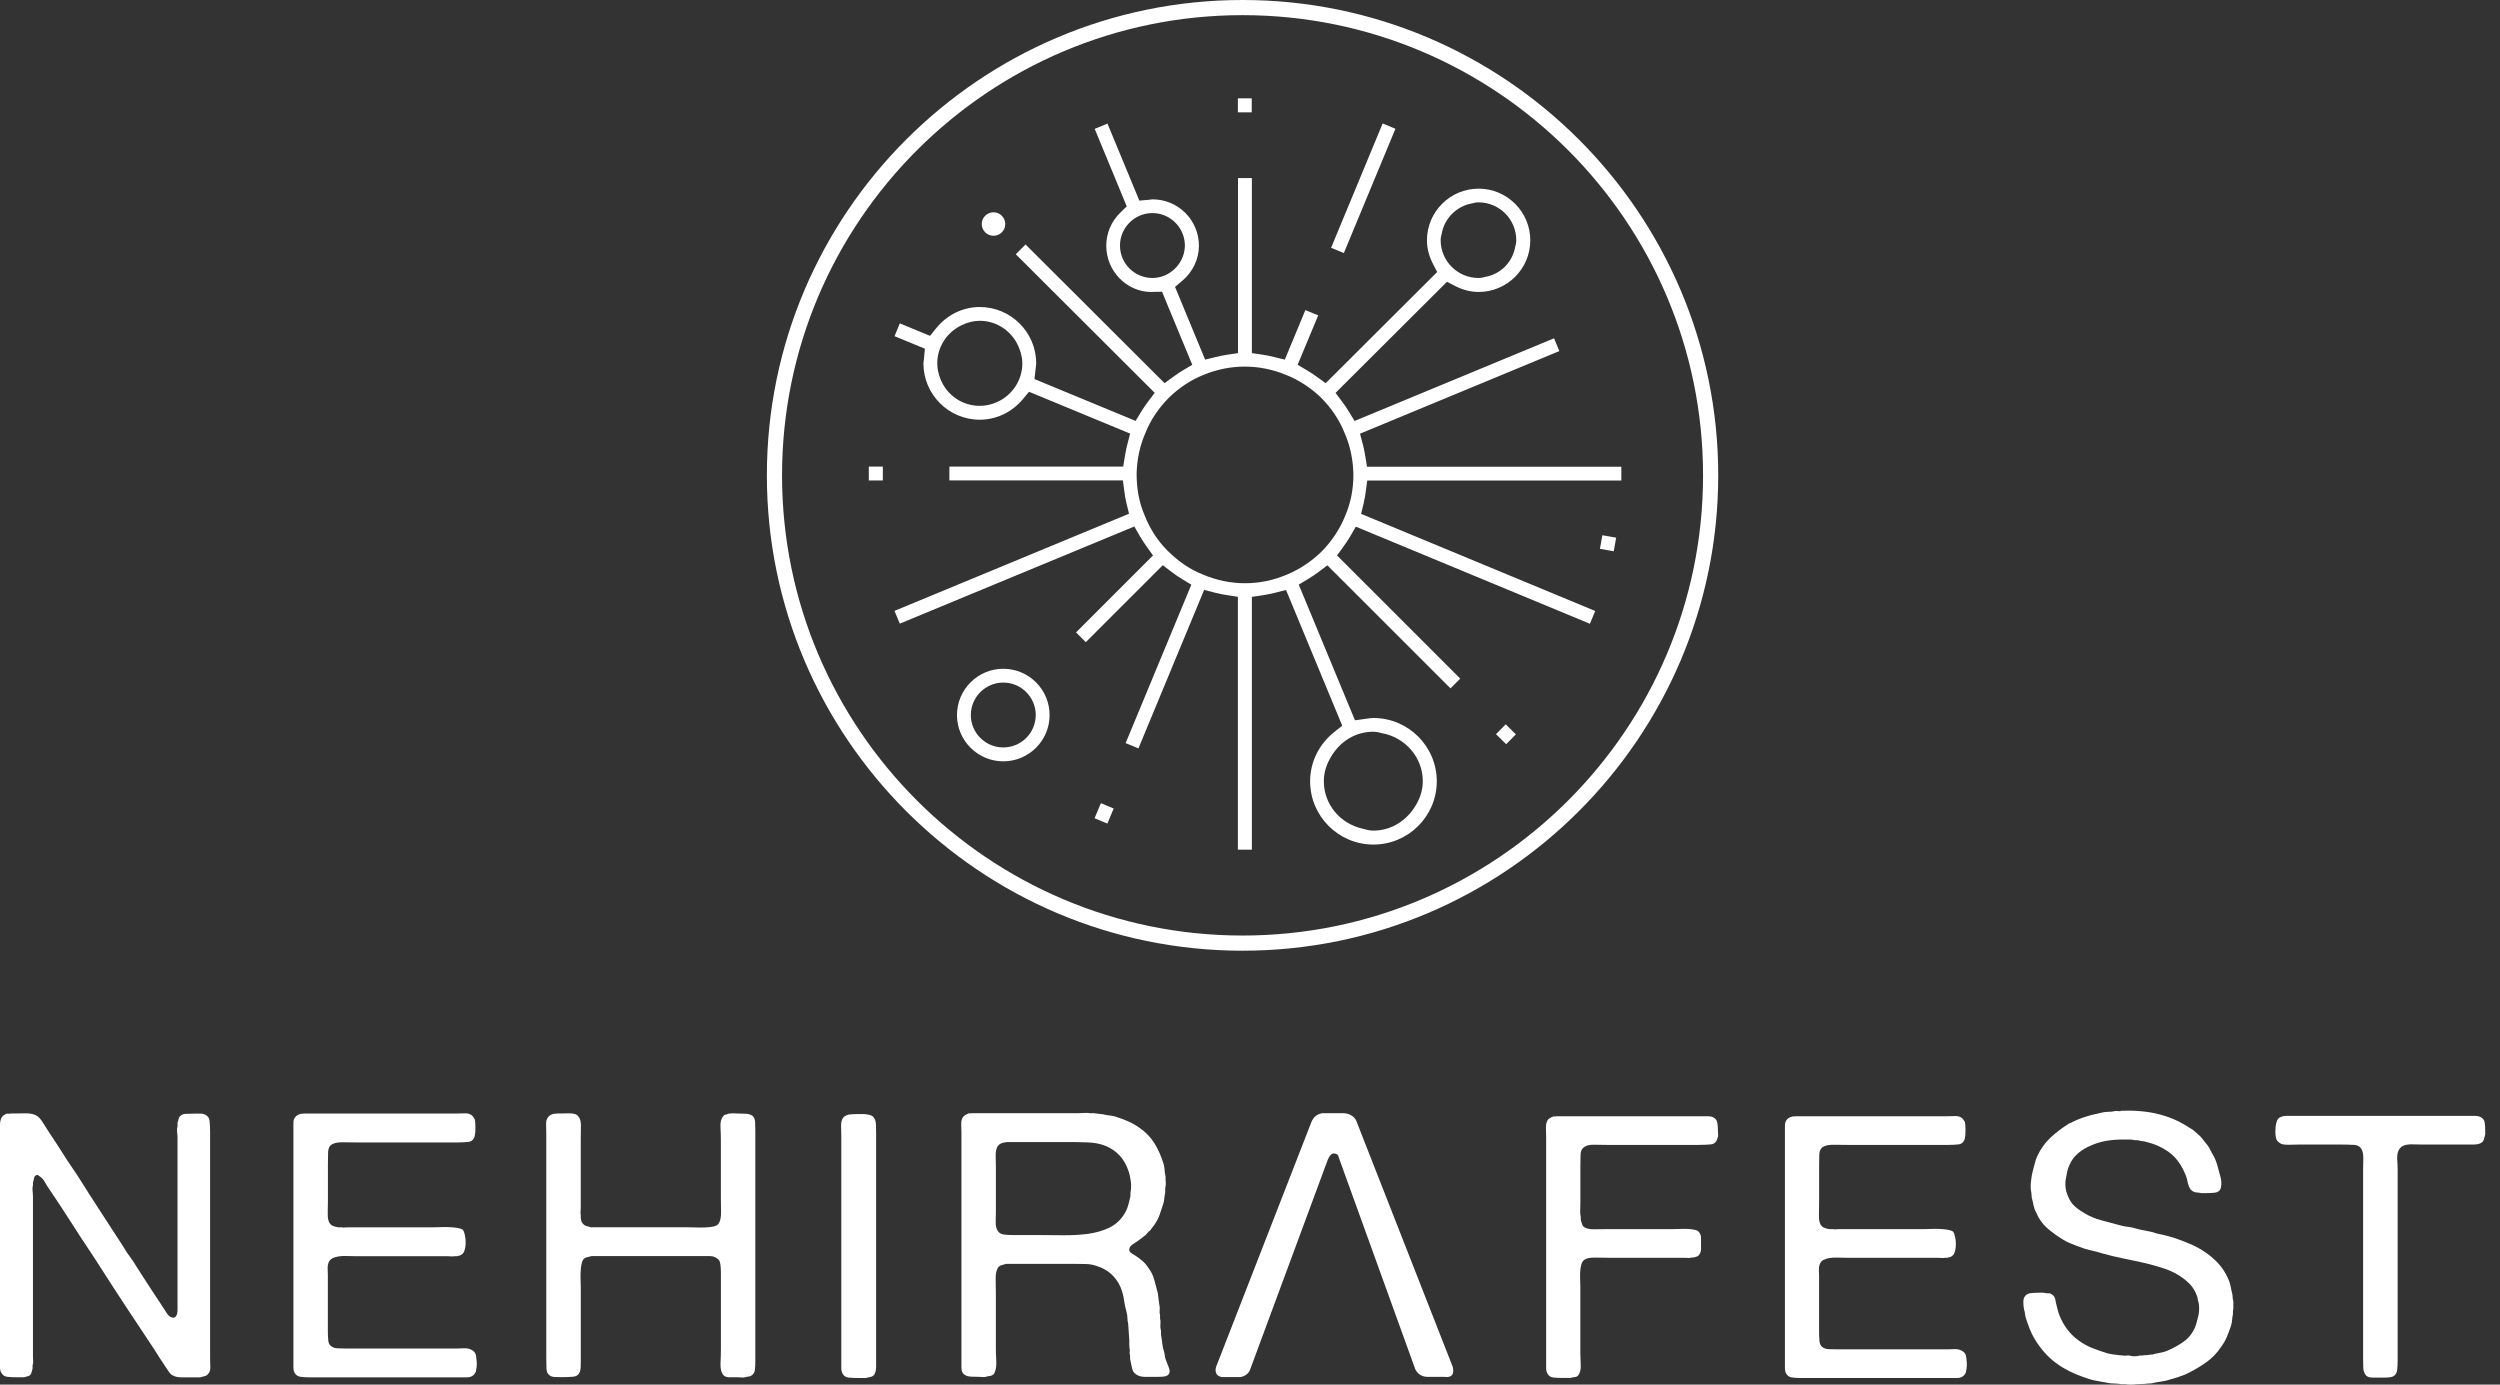
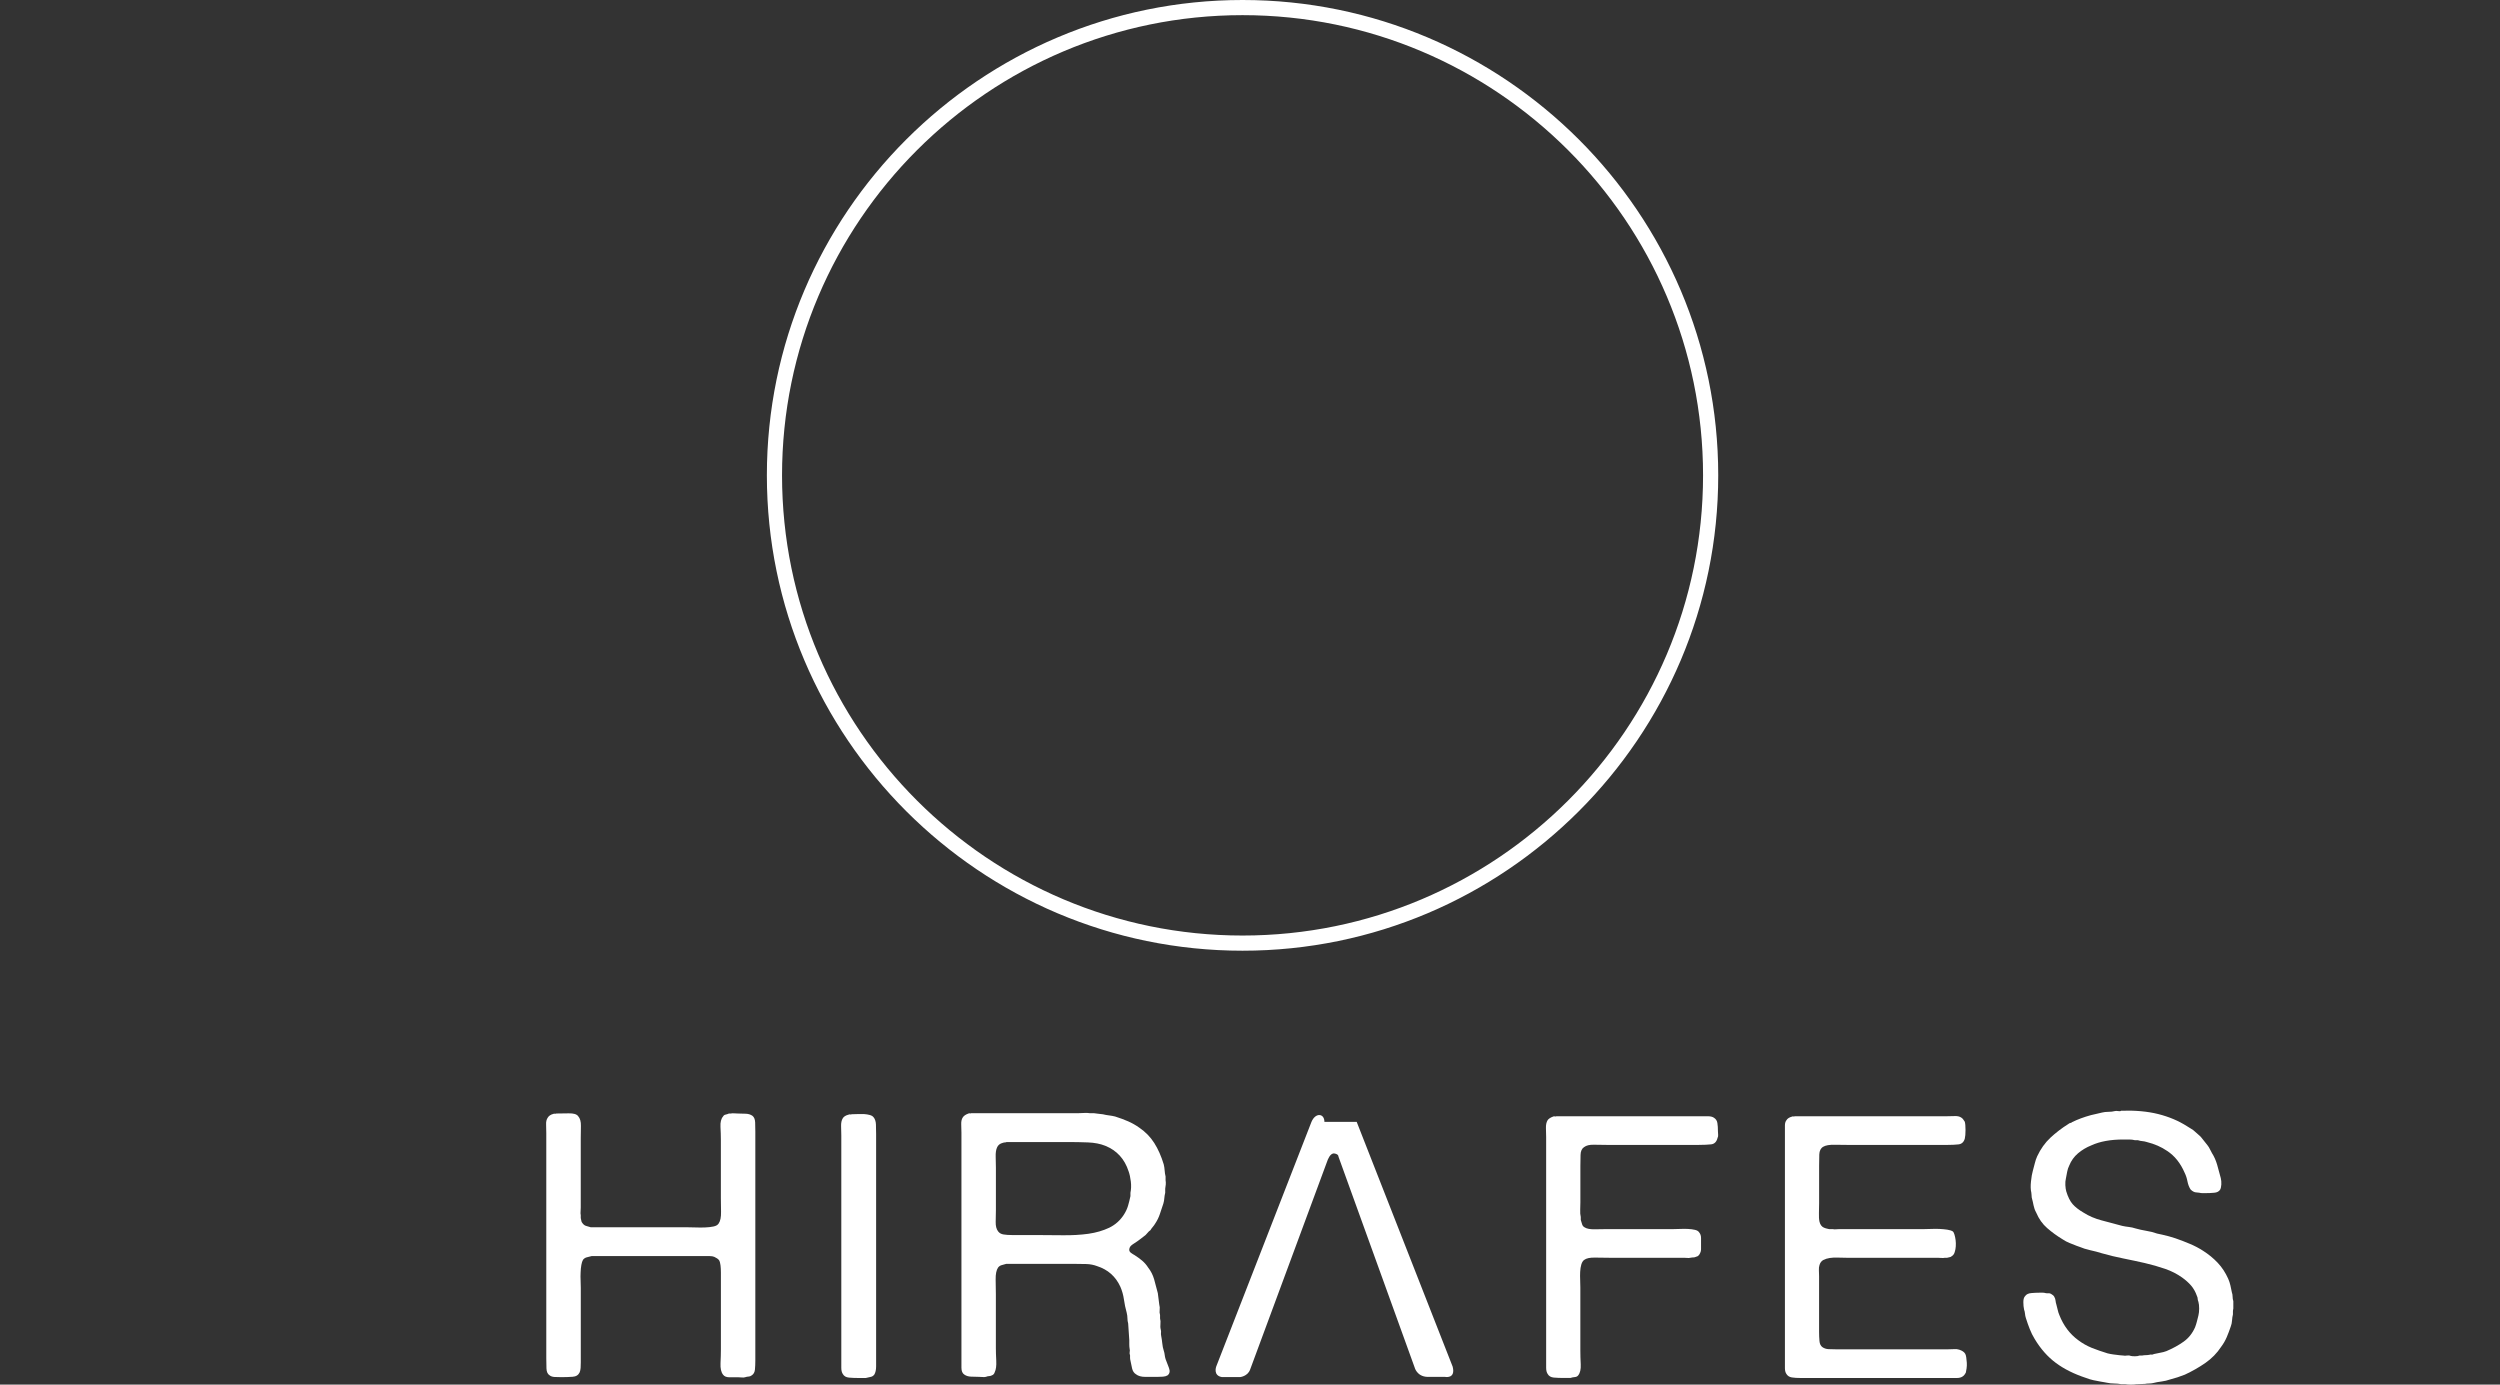
<svg xmlns="http://www.w3.org/2000/svg" width="130" height="72" viewBox="0 0 130 72" fill="none">
  <rect x="0" y="0" width="130" height="72" fill="#333333" stroke="none" />
-   <path d="M0.535 57.903C0.765 57.903 1.023 57.9 1.306 57.894C1.589 57.889 1.799 57.936 1.943 58.039C2.044 58.115 2.142 58.23 2.231 58.376C2.32 58.525 2.405 58.656 2.481 58.772C2.648 59.029 2.819 59.288 2.993 59.551C3.167 59.814 3.337 60.08 3.504 60.35C3.595 60.492 3.688 60.629 3.784 60.765C3.88 60.9 3.972 61.037 4.063 61.181C4.449 61.797 4.841 62.409 5.238 63.02C5.637 63.631 6.035 64.244 6.434 64.86C6.535 65.04 6.648 65.21 6.771 65.371C6.893 65.532 7.005 65.703 7.108 65.882C7.328 66.228 7.549 66.573 7.774 66.914C7.999 67.254 8.22 67.59 8.44 67.925C8.503 68.028 8.585 68.153 8.681 68.3C8.777 68.447 8.897 68.522 9.038 68.522C9.102 68.496 9.135 68.476 9.135 68.463C9.2 68.387 9.231 68.279 9.231 68.137V67.733V66.21V60.316V59.159C9.231 59.069 9.223 58.973 9.211 58.871C9.198 58.768 9.203 58.672 9.231 58.581V58.369C9.256 58.318 9.272 58.266 9.28 58.215C9.285 58.164 9.301 58.119 9.327 58.081C9.403 57.978 9.519 57.923 9.673 57.918C9.827 57.91 9.994 57.907 10.174 57.907H10.415C10.498 57.907 10.573 57.92 10.636 57.945C10.79 58.01 10.878 58.121 10.896 58.282C10.916 58.443 10.925 58.632 10.925 58.849V60.968V69.038V70.657C10.925 70.798 10.928 70.939 10.936 71.081C10.941 71.222 10.914 71.331 10.849 71.409C10.796 71.487 10.736 71.534 10.665 71.554C10.595 71.574 10.508 71.596 10.404 71.621H9.904H9.432C9.271 71.621 9.14 71.596 9.037 71.545C8.933 71.507 8.853 71.442 8.795 71.351C8.737 71.262 8.676 71.171 8.612 71.081C8.509 70.927 8.404 70.767 8.295 70.6C8.186 70.434 8.079 70.267 7.977 70.1C7.515 69.408 7.059 68.721 6.61 68.039C6.16 67.358 5.71 66.665 5.26 65.959C5.015 65.572 4.769 65.195 4.518 64.822C4.268 64.45 4.019 64.07 3.776 63.685C3.352 63.018 2.909 62.344 2.447 61.663C2.394 61.572 2.343 61.487 2.293 61.402C2.242 61.318 2.171 61.244 2.08 61.181C2.055 61.168 2.028 61.15 2.002 61.123C1.977 61.097 1.944 61.092 1.906 61.102C1.83 61.128 1.785 61.179 1.772 61.257C1.759 61.333 1.739 61.411 1.714 61.487V61.621C1.689 61.712 1.681 61.811 1.694 61.92C1.707 62.031 1.714 62.136 1.714 62.237V63.508V69.633V70.539C1.714 70.604 1.716 70.68 1.723 70.769C1.729 70.86 1.72 70.936 1.694 71.001V71.155C1.669 71.284 1.643 71.374 1.618 71.425C1.593 71.49 1.547 71.532 1.484 71.55C1.418 71.57 1.349 71.592 1.272 71.617H0.887C0.707 71.617 0.546 71.612 0.404 71.597C0.263 71.585 0.16 71.527 0.096 71.423C0.031 71.347 0 71.24 0 71.106V70.691V69.13V61.079V58.998V58.507C0 58.333 0.033 58.195 0.096 58.094C0.134 58.03 0.212 57.972 0.326 57.92C0.352 57.907 0.388 57.903 0.432 57.91C0.473 57.92 0.508 57.916 0.535 57.903Z" fill="white" />
-   <path d="M15.78 57.903H22.083H23.741C23.883 57.903 24.024 57.9 24.166 57.894C24.307 57.889 24.423 57.916 24.512 57.981C24.55 58.007 24.583 58.039 24.608 58.077C24.634 58.115 24.659 58.154 24.684 58.193C24.71 58.284 24.722 58.427 24.722 58.627C24.722 58.826 24.71 58.977 24.684 59.08C24.634 59.259 24.523 59.359 24.356 59.379C24.189 59.399 23.99 59.408 23.759 59.408H21.831H18.593C18.389 59.408 18.147 59.404 17.872 59.399C17.596 59.392 17.393 59.428 17.264 59.506C17.135 59.582 17.068 59.718 17.061 59.91C17.053 60.102 17.052 60.301 17.052 60.508V62.473C17.052 62.614 17.048 62.781 17.043 62.973C17.035 63.165 17.044 63.319 17.072 63.435C17.11 63.59 17.188 63.693 17.302 63.744C17.353 63.769 17.444 63.794 17.572 63.82H17.765C17.815 63.832 17.87 63.836 17.928 63.829C17.986 63.823 18.047 63.82 18.111 63.82H18.768H22.546C22.662 63.82 22.789 63.816 22.93 63.811C23.072 63.805 23.217 63.803 23.364 63.811C23.511 63.818 23.647 63.831 23.768 63.849C23.89 63.869 23.984 63.896 24.048 63.936C24.086 63.961 24.118 64.019 24.144 64.11C24.169 64.2 24.189 64.296 24.202 64.398C24.215 64.501 24.218 64.606 24.211 64.715C24.204 64.826 24.189 64.918 24.162 64.994C24.137 65.11 24.078 65.194 23.988 65.244C23.962 65.27 23.926 65.286 23.883 65.293C23.837 65.301 23.796 65.31 23.758 65.322H23.641C23.576 65.335 23.513 65.339 23.449 65.331C23.384 65.324 23.32 65.322 23.257 65.322H22.544H18.477C18.323 65.322 18.171 65.319 18.024 65.313C17.877 65.306 17.737 65.313 17.609 65.333C17.48 65.353 17.367 65.388 17.271 65.44C17.175 65.491 17.106 65.582 17.068 65.71C17.043 65.786 17.032 65.877 17.039 65.98C17.044 66.082 17.048 66.185 17.048 66.288V67.367V69.196C17.048 69.375 17.053 69.54 17.068 69.687C17.081 69.834 17.131 69.941 17.222 70.004C17.311 70.07 17.415 70.104 17.531 70.111C17.647 70.118 17.775 70.122 17.917 70.122H19.15H22.716H23.816C23.919 70.122 24.02 70.118 24.124 70.111C24.227 70.104 24.316 70.115 24.394 70.14C24.548 70.191 24.652 70.262 24.703 70.352C24.728 70.39 24.748 70.456 24.761 70.544C24.773 70.635 24.782 70.728 24.79 70.824C24.797 70.92 24.793 71.016 24.78 71.112C24.768 71.208 24.755 71.282 24.742 71.333C24.69 71.436 24.634 71.507 24.568 71.545C24.492 71.596 24.392 71.621 24.269 71.621H23.912H22.562H17.434H16.085C15.905 71.621 15.751 71.612 15.622 71.592C15.494 71.572 15.398 71.512 15.334 71.409C15.281 71.333 15.258 71.233 15.258 71.11V70.753V69.404V64.242V59.928V58.734V58.387C15.258 58.271 15.283 58.183 15.334 58.117C15.385 58.029 15.481 57.963 15.622 57.925C15.648 57.913 15.673 57.909 15.699 57.916C15.729 57.92 15.755 57.916 15.78 57.903Z" fill="white" />
  <path d="M28.925 57.903C29.105 57.903 29.321 57.9 29.571 57.894C29.821 57.889 29.986 57.936 30.063 58.039C30.166 58.155 30.213 58.326 30.208 58.55C30.201 58.775 30.199 58.991 30.199 59.196V62.047V62.797C30.199 62.863 30.195 62.93 30.19 63C30.182 63.071 30.186 63.133 30.199 63.184V63.337C30.211 63.376 30.221 63.421 30.228 63.472C30.235 63.524 30.25 63.562 30.277 63.588C30.328 63.664 30.389 63.716 30.46 63.742C30.531 63.767 30.618 63.792 30.719 63.818H31.258H32.337H35.729C35.858 63.818 36.005 63.822 36.173 63.827C36.34 63.834 36.504 63.834 36.665 63.827C36.827 63.822 36.97 63.805 37.099 63.778C37.227 63.753 37.318 63.702 37.369 63.624C37.459 63.495 37.499 63.294 37.494 63.017C37.487 62.741 37.485 62.5 37.485 62.295V59.27C37.485 59.065 37.478 58.84 37.465 58.596C37.452 58.353 37.498 58.172 37.599 58.057C37.625 58.007 37.666 57.974 37.724 57.961C37.782 57.949 37.844 57.931 37.907 57.903H38.004C38.054 57.891 38.112 57.887 38.178 57.894C38.241 57.902 38.307 57.903 38.37 57.903C38.512 57.903 38.649 57.907 38.785 57.914C38.92 57.92 39.032 57.956 39.123 58.019C39.212 58.085 39.261 58.199 39.268 58.366C39.275 58.532 39.277 58.694 39.277 58.848V60.947V68.902V70.733C39.277 70.912 39.27 71.074 39.257 71.215C39.244 71.356 39.186 71.46 39.083 71.523C39.032 71.561 38.98 71.581 38.929 71.581C38.878 71.581 38.813 71.594 38.736 71.619C38.686 71.632 38.631 71.636 38.573 71.628C38.515 71.623 38.461 71.619 38.41 71.619H37.938C37.777 71.619 37.666 71.574 37.601 71.485C37.498 71.356 37.454 71.157 37.467 70.887C37.48 70.617 37.487 70.374 37.487 70.155V66.897V66.56V66.165C37.487 66.037 37.48 65.915 37.467 65.799C37.454 65.683 37.429 65.594 37.391 65.529C37.338 65.464 37.256 65.407 37.14 65.355C37.075 65.33 36.999 65.317 36.91 65.317H36.621H35.773H30.761C30.658 65.342 30.571 65.364 30.5 65.384C30.429 65.404 30.367 65.446 30.317 65.509C30.279 65.574 30.25 65.663 30.23 65.779C30.21 65.895 30.197 66.024 30.192 66.163C30.184 66.305 30.184 66.45 30.192 66.597C30.197 66.745 30.201 66.87 30.201 66.972V70.015V70.844C30.201 70.947 30.197 71.043 30.192 71.132C30.184 71.221 30.17 71.299 30.142 71.362C30.077 71.503 29.956 71.581 29.776 71.592C29.596 71.605 29.404 71.612 29.198 71.612C29.069 71.612 28.949 71.608 28.84 71.603C28.731 71.597 28.644 71.569 28.579 71.516C28.476 71.453 28.421 71.333 28.416 71.159C28.409 70.985 28.407 70.809 28.407 70.63V68.42V60.735V58.924C28.407 58.782 28.403 58.636 28.398 58.482C28.39 58.328 28.419 58.206 28.485 58.115C28.535 58.027 28.632 57.961 28.773 57.923C28.798 57.911 28.824 57.907 28.849 57.914C28.875 57.92 28.9 57.916 28.925 57.903Z" fill="white" />
  <path d="M44.287 57.941C44.376 57.941 44.479 57.938 44.595 57.932C44.711 57.927 44.824 57.927 44.932 57.932C45.041 57.94 45.141 57.954 45.23 57.98C45.321 58.005 45.384 58.045 45.424 58.096C45.5 58.184 45.542 58.311 45.549 58.471C45.554 58.632 45.558 58.795 45.558 58.962V60.831V68.266V70.519V71.048C45.558 71.235 45.526 71.378 45.462 71.482C45.409 71.547 45.349 71.585 45.279 71.598C45.208 71.61 45.121 71.628 45.019 71.656H44.653C44.473 71.656 44.307 71.65 44.151 71.636C43.996 71.623 43.888 71.559 43.824 71.444C43.773 71.367 43.748 71.26 43.748 71.126V70.711V69.171V61.119V59.038C43.748 58.897 43.744 58.739 43.737 58.567C43.732 58.393 43.759 58.255 43.824 58.152C43.875 58.063 43.978 57.998 44.132 57.96C44.158 57.947 44.183 57.943 44.209 57.951C44.236 57.958 44.261 57.954 44.287 57.941Z" fill="white" />
  <path d="M60.787 71.135C60.851 71.302 60.825 71.431 60.711 71.52C60.646 71.558 60.566 71.581 60.47 71.587C60.374 71.594 60.274 71.598 60.171 71.598H59.554C59.349 71.598 59.188 71.552 59.073 71.463C58.97 71.4 58.903 71.3 58.87 71.164C58.837 71.028 58.808 70.891 58.783 70.749C58.77 70.698 58.763 70.65 58.763 70.604V70.479C58.738 70.416 58.732 70.358 58.743 70.305C58.756 70.254 58.756 70.202 58.743 70.151C58.73 70.073 58.723 69.997 58.723 69.919V69.689L58.665 68.823C58.64 68.734 58.627 68.643 58.627 68.552C58.627 68.464 58.614 68.368 58.589 68.264C58.524 68.034 58.477 67.802 58.444 67.57C58.411 67.34 58.349 67.121 58.261 66.916C58.016 66.377 57.611 66.017 57.045 65.837C56.879 65.774 56.695 65.737 56.496 65.73C56.296 65.725 56.088 65.721 55.87 65.721H52.324C52.235 65.746 52.153 65.768 52.083 65.788C52.012 65.808 51.95 65.848 51.9 65.913C51.811 66.042 51.769 66.25 51.774 66.539C51.782 66.827 51.785 67.081 51.785 67.3V70.093C51.785 70.273 51.792 70.496 51.805 70.758C51.818 71.021 51.792 71.217 51.729 71.346C51.704 71.436 51.651 71.494 51.575 71.52C51.524 71.545 51.475 71.558 51.43 71.558C51.384 71.558 51.33 71.57 51.267 71.596C51.216 71.609 51.158 71.612 51.092 71.605C51.027 71.599 50.964 71.596 50.9 71.596C50.759 71.596 50.621 71.592 50.486 71.585C50.35 71.579 50.238 71.543 50.149 71.48C50.046 71.415 49.995 71.297 49.995 71.123V70.612V58.904C49.995 58.763 49.991 58.616 49.984 58.462C49.979 58.308 50.006 58.186 50.071 58.096C50.122 58.018 50.218 57.954 50.359 57.903C50.385 57.891 50.41 57.887 50.436 57.894C50.461 57.902 50.486 57.898 50.512 57.885H56.102C56.191 57.885 56.287 57.882 56.391 57.874C56.494 57.869 56.583 57.871 56.661 57.885H56.873C56.949 57.898 57.027 57.907 57.103 57.914C57.181 57.922 57.265 57.931 57.354 57.943C57.457 57.969 57.562 57.989 57.671 58.001C57.78 58.014 57.887 58.034 57.989 58.059C58.232 58.135 58.458 58.221 58.663 58.309C58.868 58.4 59.062 58.509 59.242 58.638C59.563 58.857 59.822 59.121 60.022 59.437C60.221 59.752 60.385 60.12 60.513 60.544C60.539 60.648 60.555 60.753 60.562 60.862C60.57 60.972 60.584 61.077 60.61 61.179V61.371C60.622 61.436 60.626 61.509 60.62 61.592C60.613 61.675 60.604 61.75 60.591 61.813V62.025C60.566 62.129 60.55 62.225 60.544 62.313C60.537 62.402 60.523 62.493 60.495 62.584C60.43 62.776 60.37 62.959 60.312 63.133C60.254 63.307 60.174 63.47 60.071 63.624C60.033 63.689 59.991 63.745 59.946 63.798C59.9 63.85 59.859 63.908 59.821 63.972C59.808 63.985 59.795 63.994 59.782 64.001C59.77 64.008 59.757 64.017 59.744 64.03C59.719 64.055 59.69 64.088 59.657 64.126C59.625 64.164 59.596 64.197 59.57 64.222C59.469 64.3 59.371 64.374 59.282 64.443C59.191 64.514 59.095 64.581 58.993 64.646C58.928 64.684 58.872 64.726 58.819 64.771C58.769 64.817 58.736 64.876 58.723 64.954C58.711 65.031 58.739 65.096 58.81 65.147C58.881 65.199 58.941 65.237 58.993 65.263C59.135 65.353 59.266 65.449 59.389 65.551C59.51 65.654 59.617 65.775 59.706 65.917C59.848 66.096 59.949 66.299 60.015 66.524C60.08 66.749 60.143 66.99 60.207 67.246C60.22 67.349 60.232 67.447 60.245 67.545C60.258 67.641 60.27 67.74 60.283 67.844C60.309 67.934 60.314 68.023 60.303 68.114C60.29 68.204 60.296 68.293 60.323 68.384V68.558C60.348 68.648 60.354 68.745 60.343 68.846C60.33 68.949 60.336 69.053 60.363 69.154C60.376 69.205 60.379 69.254 60.372 69.299C60.365 69.344 60.368 69.399 60.381 69.462C60.406 69.591 60.426 69.723 60.439 69.858C60.452 69.993 60.477 70.118 60.515 70.233C60.541 70.309 60.557 70.383 60.564 70.454C60.572 70.525 60.586 70.599 60.611 70.675L60.787 71.135ZM58.455 63.142C58.544 63 58.612 62.854 58.658 62.7C58.703 62.545 58.745 62.379 58.783 62.199V62.025C58.821 61.846 58.828 61.65 58.803 61.438C58.778 61.226 58.738 61.05 58.687 60.909C58.48 60.267 58.076 59.823 57.472 59.58C57.214 59.477 56.917 59.42 56.576 59.406C56.235 59.393 55.885 59.386 55.525 59.386H52.344C52.319 59.399 52.289 59.406 52.259 59.406C52.226 59.406 52.191 59.413 52.152 59.426C51.997 59.464 51.894 59.547 51.843 59.676C51.792 59.792 51.769 59.952 51.776 60.158C51.783 60.363 51.787 60.55 51.787 60.717V62.931C51.787 63.124 51.783 63.327 51.776 63.539C51.771 63.751 51.812 63.914 51.901 64.03C51.967 64.119 52.063 64.175 52.19 64.193C52.319 64.213 52.46 64.222 52.614 64.222H53.809C54.31 64.222 54.798 64.226 55.275 64.233C55.75 64.238 56.191 64.213 56.596 64.157C57 64.099 57.363 63.992 57.684 63.84C58.005 63.682 58.262 63.45 58.455 63.142Z" fill="white" />
-   <path d="M69.599 60.142L73.56 71.105C73.56 71.105 73.671 71.579 74.226 71.598H75.138C75.138 71.598 75.704 71.717 75.539 71.068L70.548 58.337C70.548 58.337 70.437 57.905 69.842 57.885H68.87C68.87 57.885 68.398 57.838 68.191 58.351L63.243 71.061C63.243 71.061 63.066 71.532 63.544 71.609H64.482C64.482 71.609 64.872 71.574 65.003 71.226L69.028 60.35C69.028 60.35 69.165 59.939 69.39 59.981C69.617 60.019 69.599 60.142 69.599 60.142Z" fill="white" />
-   <path d="M51.662 12.26C51.325 12.26 51.051 11.987 51.051 11.649C51.051 11.312 51.325 11.039 51.662 11.039C51.999 11.039 52.273 11.312 52.273 11.649C52.275 11.987 51.999 12.26 51.662 12.26Z" fill="white" />
-   <path d="M64.37 44.18V31.033L63.799 30.946C63.585 30.914 63.383 30.872 63.182 30.821L62.616 30.674L59.199 38.916L58.533 38.641L61.949 30.404L61.455 30.105C61.295 30.009 61.125 29.892 60.931 29.745L60.465 29.391L56.462 33.392L55.954 32.884L59.957 28.882L59.621 28.418C59.5 28.247 59.387 28.075 59.279 27.889L58.985 27.377L46.79 32.429L46.514 31.766L58.709 26.714L58.573 26.156C58.52 25.944 58.489 25.728 58.468 25.563L58.388 24.981H49.368V24.262H58.406L58.499 23.698C58.535 23.477 58.575 23.285 58.62 23.112L58.767 22.547L53.509 20.372L53.193 20.752C52.627 21.434 51.809 21.825 50.949 21.825C49.333 21.825 48.018 20.511 48.018 18.896C48.018 18.864 48.024 18.831 48.027 18.8L48.033 18.762C48.04 18.71 48.045 18.668 48.049 18.624L48.094 18.133L46.516 17.481L46.792 16.815L48.361 17.464L48.677 17.073C49.243 16.369 50.072 15.965 50.949 15.965C52.566 15.965 53.882 17.279 53.882 18.896C53.882 18.945 53.875 18.994 53.87 19.043C53.859 19.123 53.853 19.168 53.848 19.213L53.794 19.712L59.052 21.887L59.351 21.394C59.449 21.233 59.562 21.068 59.694 20.892L60.044 20.426L52.821 13.221L53.329 12.713L60.557 19.924L61.022 19.585C61.198 19.456 61.355 19.351 61.499 19.266L61.998 18.969L60.425 15.17L59.953 15.177L59.875 15.184C58.589 15.182 57.526 14.102 57.526 12.775C57.526 12.123 57.788 11.51 58.263 11.05L58.591 10.732L56.924 6.701L57.588 6.426L59.246 10.431L59.736 10.39C59.779 10.386 59.823 10.381 59.866 10.373C59.904 10.368 59.919 10.366 59.935 10.366C61.263 10.366 62.344 11.447 62.344 12.773C62.344 13.471 62.028 14.138 61.477 14.602L61.102 14.919L62.667 18.701L63.227 18.563C63.429 18.514 63.617 18.476 63.806 18.447L64.377 18.362V9.261H65.097V18.362L65.671 18.447C65.854 18.474 66.042 18.512 66.249 18.563L66.81 18.701L67.88 16.125L68.546 16.4L67.477 18.969L67.98 19.266C68.141 19.362 68.302 19.467 68.473 19.59L68.935 19.926L74.733 14.144L74.508 13.709C74.304 13.312 74.201 12.904 74.201 12.496C74.201 11.015 75.407 9.81 76.889 9.81C78.369 9.81 79.575 11.015 79.575 12.496C79.575 13.977 78.371 15.182 76.889 15.182C76.481 15.182 76.073 15.079 75.677 14.876L75.242 14.653L69.449 20.43L69.797 20.896C69.928 21.07 70.04 21.235 70.138 21.398L70.437 21.891L80.811 17.591L81.086 18.256L70.72 22.552L70.871 23.12C70.918 23.294 70.956 23.48 70.992 23.705L71.085 24.269H84.31V24.988H71.097L71.018 25.568C70.996 25.735 70.963 25.954 70.912 26.163L70.778 26.721L82.951 31.771L82.675 32.436L70.504 27.387L70.209 27.894C70.111 28.061 69.998 28.233 69.862 28.42L69.527 28.884L75.933 35.288L75.425 35.795L69.024 29.397L68.558 29.747C68.388 29.875 68.21 29.995 68.03 30.102L67.535 30.401L70.459 37.456L71.059 37.372C71.195 37.352 71.312 37.336 71.419 37.336C73.234 37.336 74.713 38.813 74.713 40.627C74.713 42.442 73.234 43.917 71.419 43.917C69.603 43.917 68.126 42.442 68.126 40.627C68.126 39.627 68.591 38.688 69.398 38.052L69.797 37.736L66.873 30.678L66.307 30.823C66.099 30.876 65.89 30.917 65.671 30.952L65.097 31.037V44.184H64.37V44.18ZM71.411 38.05C70.548 38.05 69.77 38.487 69.278 39.248C68.983 39.705 68.839 40.154 68.839 40.622C68.839 41.815 69.675 42.833 70.871 43.096C70.894 43.102 70.916 43.107 70.94 43.114C71.065 43.149 71.223 43.192 71.411 43.192C72.231 43.192 72.988 42.786 73.488 42.081C73.818 41.614 73.985 41.122 73.985 40.622C73.985 39.395 73.087 38.345 71.852 38.124C71.839 38.123 71.827 38.119 71.814 38.115C71.707 38.086 71.575 38.05 71.411 38.05ZM64.729 19.063C64.002 19.063 63.285 19.206 62.596 19.489C61.943 19.748 61.335 20.145 60.791 20.673C60.256 21.207 59.835 21.834 59.574 22.483C59.277 23.158 59.123 23.863 59.104 24.631C59.104 25.433 59.237 26.13 59.509 26.77C59.79 27.492 60.194 28.121 60.712 28.635C61.281 29.204 61.9 29.623 62.549 29.875C63.251 30.174 63.991 30.328 64.746 30.328C65.491 30.328 66.222 30.176 66.92 29.879C67.604 29.594 68.226 29.175 68.769 28.635C69.291 28.092 69.704 27.452 69.968 26.779C70.238 26.139 70.376 25.438 70.376 24.702V24.648C70.358 23.875 70.201 23.152 69.911 22.498C69.643 21.831 69.229 21.213 68.685 20.669C68.161 20.163 67.531 19.755 66.868 19.491C66.177 19.208 65.457 19.063 64.729 19.063ZM50.949 16.681C50.623 16.681 50.304 16.761 49.974 16.926C49.212 17.305 48.738 18.061 48.738 18.895C48.738 19.159 48.791 19.42 48.896 19.692C49.23 20.549 50.035 21.104 50.949 21.104C51.254 21.104 51.555 21.039 51.845 20.908C52.645 20.551 53.162 19.761 53.162 18.893C53.162 18.617 53.097 18.389 53.026 18.184C52.718 17.287 51.883 16.681 50.949 16.681ZM59.926 11.08C58.996 11.08 58.239 11.838 58.239 12.77C58.239 13.7 58.996 14.455 59.926 14.455C60.797 14.455 61.551 13.747 61.608 12.877L61.611 12.848L61.615 12.786C61.615 12.315 61.432 11.882 61.1 11.559C60.782 11.251 60.365 11.08 59.926 11.08ZM76.882 10.522C76.748 10.522 76.639 10.553 76.583 10.569C75.757 10.701 75.097 11.352 74.963 12.184C74.943 12.253 74.914 12.356 74.914 12.489C74.914 13.573 75.795 14.455 76.882 14.455C77.02 14.455 77.127 14.425 77.192 14.408L77.225 14.399C78.028 14.263 78.65 13.642 78.794 12.82L78.799 12.802C78.817 12.739 78.846 12.63 78.846 12.491C78.848 11.405 77.967 10.522 76.882 10.522ZM56.919 42.547L57.247 41.764L57.911 42.043L57.583 42.826L56.919 42.547ZM52.172 39.589C50.844 39.589 49.763 38.51 49.763 37.184C49.763 35.857 50.844 34.776 52.172 34.776C53.5 34.776 54.579 35.857 54.579 37.184C54.579 38.509 53.5 39.589 52.172 39.589ZM52.172 35.494C51.241 35.494 50.483 36.252 50.483 37.182C50.483 38.112 51.241 38.867 52.172 38.867C53.102 38.867 53.859 38.112 53.859 37.182C53.859 36.252 53.102 35.494 52.172 35.494ZM77.792 38.177L78.297 37.664L78.826 38.186L78.322 38.699L77.792 38.177ZM83.196 28.539L83.323 27.832L84.041 27.959L83.914 28.666L83.196 28.539ZM45.178 24.263H45.907V24.983H45.178V24.263ZM69.217 12.884L71.899 6.42L72.563 6.696L69.88 13.159L69.217 12.884ZM64.37 5.113H65.09V5.84H64.37V5.113Z" fill="white" />
+   <path d="M69.599 60.142L73.56 71.105C73.56 71.105 73.671 71.579 74.226 71.598H75.138C75.138 71.598 75.704 71.717 75.539 71.068L70.548 58.337H68.87C68.87 57.885 68.398 57.838 68.191 58.351L63.243 71.061C63.243 71.061 63.066 71.532 63.544 71.609H64.482C64.482 71.609 64.872 71.574 65.003 71.226L69.028 60.35C69.028 60.35 69.165 59.939 69.39 59.981C69.617 60.019 69.599 60.142 69.599 60.142Z" fill="white" />
  <path d="M80.937 58.045H86.847H88.396H88.807C88.942 58.045 89.047 58.07 89.123 58.121C89.225 58.186 89.286 58.277 89.304 58.398C89.324 58.52 89.333 58.663 89.333 58.828C89.333 58.891 89.337 58.951 89.343 59.009C89.35 59.065 89.339 59.12 89.313 59.17C89.263 59.373 89.152 59.486 88.98 59.506C88.807 59.524 88.593 59.535 88.339 59.535H86.35H83.538C83.335 59.535 83.117 59.533 82.887 59.526C82.659 59.52 82.486 59.562 82.37 59.651C82.256 59.727 82.194 59.861 82.189 60.053C82.181 60.245 82.18 60.436 82.18 60.626V62.518C82.18 62.622 82.176 62.748 82.171 62.901C82.163 63.053 82.174 63.182 82.2 63.283V63.435C82.225 63.512 82.247 63.584 82.267 63.655C82.287 63.725 82.326 63.78 82.392 63.818C82.506 63.894 82.686 63.928 82.927 63.923C83.17 63.918 83.38 63.914 83.558 63.914H87.001C87.115 63.914 87.24 63.91 87.374 63.905C87.509 63.898 87.643 63.898 87.775 63.905C87.909 63.912 88.031 63.927 88.138 63.952C88.247 63.977 88.32 64.023 88.358 64.086C88.421 64.162 88.454 64.258 88.454 64.373V64.755V64.965C88.454 65.029 88.441 65.087 88.416 65.138C88.365 65.266 88.294 65.335 88.205 65.348C88.154 65.373 88.105 65.386 88.062 65.386C88.016 65.386 87.964 65.391 87.899 65.404C87.848 65.417 87.793 65.42 87.735 65.413C87.679 65.408 87.625 65.404 87.572 65.404H86.903H83.671C83.467 65.404 83.228 65.4 82.954 65.395C82.68 65.388 82.486 65.429 82.37 65.52C82.307 65.571 82.258 65.65 82.227 65.759C82.196 65.868 82.176 65.993 82.169 66.133C82.162 66.272 82.162 66.417 82.169 66.562C82.176 66.709 82.178 66.84 82.178 66.956V70.242C82.178 70.459 82.185 70.693 82.198 70.949C82.21 71.204 82.167 71.395 82.064 71.522C82.025 71.572 81.967 71.601 81.891 71.607C81.815 71.614 81.739 71.628 81.661 71.654H81.298C81.118 71.654 80.954 71.647 80.801 71.634C80.649 71.621 80.54 71.558 80.476 71.442C80.426 71.366 80.4 71.26 80.4 71.126V70.715V69.185V61.195V59.13C80.4 58.991 80.397 58.833 80.389 58.663C80.384 58.491 80.411 58.355 80.476 58.251C80.527 58.175 80.623 58.112 80.763 58.061C80.788 58.048 80.817 58.045 80.848 58.052C80.883 58.061 80.912 58.059 80.937 58.045Z" fill="white" />
  <path d="M93.332 58.045H99.586H101.231C101.37 58.045 101.512 58.041 101.652 58.036C101.791 58.03 101.907 58.057 101.996 58.121C102.034 58.146 102.067 58.179 102.092 58.217C102.118 58.255 102.143 58.293 102.169 58.331C102.194 58.42 102.207 58.563 102.207 58.761C102.207 58.958 102.194 59.109 102.169 59.21C102.118 59.388 102.009 59.488 101.844 59.508C101.679 59.526 101.481 59.536 101.251 59.536H99.337H96.123C95.92 59.536 95.68 59.535 95.407 59.528C95.133 59.522 94.931 59.556 94.804 59.633C94.677 59.709 94.61 59.843 94.603 60.033C94.596 60.225 94.594 60.423 94.594 60.626V62.576C94.594 62.716 94.59 62.883 94.585 63.073C94.578 63.265 94.588 63.417 94.614 63.532C94.652 63.684 94.728 63.787 94.844 63.838C94.895 63.863 94.984 63.889 95.113 63.914H95.303C95.354 63.927 95.408 63.93 95.466 63.923C95.525 63.918 95.584 63.914 95.648 63.914H96.297H100.046C100.161 63.914 100.289 63.91 100.429 63.905C100.569 63.898 100.712 63.898 100.859 63.905C101.006 63.912 101.138 63.925 101.26 63.943C101.381 63.963 101.474 63.99 101.537 64.028C101.575 64.053 101.608 64.112 101.633 64.2C101.659 64.289 101.679 64.385 101.692 64.487C101.704 64.588 101.708 64.693 101.701 64.802C101.693 64.911 101.679 65.003 101.653 65.079C101.628 65.194 101.57 65.277 101.481 65.328C101.456 65.353 101.421 65.37 101.376 65.375C101.331 65.382 101.291 65.391 101.251 65.404H101.136C101.073 65.417 101.01 65.42 100.944 65.413C100.881 65.407 100.817 65.404 100.752 65.404H100.045H96.011C95.858 65.404 95.708 65.4 95.561 65.395C95.414 65.389 95.276 65.395 95.149 65.415C95.02 65.435 94.91 65.469 94.813 65.52C94.717 65.571 94.65 65.659 94.612 65.788C94.587 65.864 94.578 65.953 94.583 66.055C94.59 66.156 94.592 66.258 94.592 66.361V67.43V69.247C94.592 69.424 94.599 69.587 94.612 69.734C94.625 69.881 94.676 69.986 94.764 70.05C94.853 70.113 94.957 70.147 95.071 70.155C95.185 70.162 95.312 70.164 95.454 70.164H96.678H100.217H101.307C101.409 70.164 101.51 70.16 101.614 70.155C101.715 70.147 101.806 70.158 101.882 70.184C102.034 70.234 102.138 70.305 102.189 70.394C102.214 70.432 102.232 70.496 102.245 70.586C102.257 70.675 102.267 70.767 102.274 70.864C102.279 70.96 102.277 71.056 102.263 71.15C102.25 71.246 102.238 71.32 102.225 71.369C102.174 71.472 102.116 71.541 102.052 71.579C101.976 71.63 101.877 71.656 101.755 71.656H101.401H100.063H94.977H93.638C93.459 71.656 93.306 71.647 93.179 71.627C93.05 71.607 92.956 71.547 92.893 71.445C92.842 71.369 92.816 71.269 92.816 71.148V70.795V69.457V64.335V60.053V58.868V58.523C92.816 58.409 92.842 58.32 92.893 58.255C92.943 58.166 93.04 58.103 93.179 58.065C93.205 58.052 93.23 58.048 93.255 58.056C93.281 58.061 93.306 58.059 93.332 58.045Z" fill="white" />
  <path d="M110.296 57.758C111.024 57.733 111.668 57.791 112.228 57.931C112.788 58.072 113.285 58.282 113.721 58.561C113.797 58.612 113.87 58.656 113.94 58.696C114.011 58.733 114.078 58.786 114.142 58.848C114.167 58.873 114.192 58.897 114.218 58.915C114.243 58.935 114.269 58.956 114.294 58.982C114.319 59.007 114.352 59.036 114.39 59.067C114.428 59.1 114.459 59.134 114.486 59.172C114.537 59.236 114.588 59.299 114.639 59.364C114.689 59.428 114.74 59.491 114.791 59.556C114.842 59.62 114.883 59.687 114.916 59.758C114.947 59.828 114.983 59.895 115.021 59.959C115.136 60.138 115.224 60.338 115.29 60.561C115.353 60.784 115.417 61.017 115.48 61.258C115.506 61.362 115.515 61.472 115.509 61.594C115.502 61.715 115.48 61.808 115.442 61.871C115.379 61.96 115.277 62.013 115.136 62.023C114.996 62.036 114.849 62.043 114.695 62.043H114.523C114.472 62.043 114.419 62.038 114.37 62.023C114.307 62.011 114.252 62.005 114.207 62.005C114.162 62.005 114.114 61.993 114.064 61.967C114.038 61.955 114.013 61.938 113.987 61.92C113.962 61.9 113.937 61.878 113.911 61.853C113.835 61.739 113.781 61.597 113.748 61.432C113.717 61.267 113.668 61.121 113.605 60.992C113.387 60.483 113.081 60.1 112.687 59.845C112.393 59.642 112.043 59.488 111.635 59.386C111.559 59.361 111.483 59.346 111.406 59.339C111.33 59.334 111.254 59.317 111.176 59.292H111.024C110.922 59.266 110.819 59.254 110.717 59.254H110.411C109.747 59.254 109.193 59.355 108.747 59.56C108.491 59.662 108.263 59.799 108.058 59.971C107.853 60.144 107.701 60.358 107.599 60.611C107.548 60.713 107.514 60.82 107.494 60.927C107.474 61.035 107.452 61.153 107.427 61.28C107.401 61.382 107.392 61.498 107.398 61.625C107.405 61.752 107.42 61.86 107.445 61.949C107.534 62.243 107.646 62.466 107.78 62.618C107.915 62.77 108.102 62.917 108.345 63.057C108.626 63.236 108.938 63.368 109.282 63.459C109.627 63.548 109.984 63.644 110.354 63.745C110.469 63.771 110.585 63.789 110.699 63.802C110.813 63.814 110.929 63.84 111.044 63.878C111.221 63.928 111.41 63.97 111.608 64.003C111.805 64.034 111.994 64.082 112.172 64.146C112.223 64.159 112.266 64.168 112.306 64.175C112.344 64.182 112.389 64.191 112.44 64.204C112.554 64.229 112.671 64.258 112.785 64.289C112.899 64.32 113.013 64.356 113.129 64.394C113.385 64.483 113.634 64.579 113.875 64.681C114.118 64.782 114.347 64.904 114.564 65.043C114.845 65.223 115.096 65.427 115.321 65.665C115.544 65.901 115.725 66.178 115.867 66.497C115.917 66.611 115.955 66.727 115.981 66.841C116.006 66.956 116.032 67.077 116.057 67.204C116.082 67.267 116.095 67.342 116.095 67.423C116.095 67.507 116.108 67.585 116.133 67.662V67.873V68.045C116.121 68.096 116.113 68.146 116.113 68.197V68.349C116.088 68.453 116.072 68.556 116.066 68.665C116.061 68.773 116.037 68.879 115.999 68.98C115.934 69.172 115.865 69.355 115.789 69.535C115.712 69.714 115.616 69.879 115.502 70.031C115.284 70.363 115.012 70.642 114.68 70.873C114.348 71.103 113.991 71.306 113.61 71.483C113.481 71.534 113.358 71.579 113.236 71.618C113.115 71.656 112.984 71.694 112.845 71.732C112.705 71.782 112.558 71.817 112.404 71.837C112.252 71.855 112.097 71.884 111.945 71.922C111.882 71.935 111.814 71.942 111.744 71.942C111.673 71.942 111.606 71.949 111.542 71.962C111.466 71.962 111.39 71.966 111.314 71.971C111.238 71.976 111.161 71.98 111.083 71.98C111.02 71.993 110.927 72 110.806 72C110.684 72 110.592 71.993 110.528 71.98H110.318C110.189 71.955 110.062 71.942 109.935 71.942C109.808 71.942 109.687 71.929 109.573 71.904C109.522 71.891 109.471 71.882 109.42 71.875C109.369 71.868 109.311 71.859 109.248 71.846C109.108 71.82 108.978 71.795 108.856 71.77C108.735 71.744 108.611 71.706 108.482 71.656C107.857 71.451 107.332 71.19 106.904 70.871C106.476 70.553 106.11 70.138 105.805 69.629C105.704 69.464 105.617 69.292 105.548 69.112C105.477 68.935 105.41 68.743 105.346 68.54C105.321 68.464 105.305 68.387 105.299 68.309C105.292 68.233 105.277 68.163 105.252 68.099C105.227 67.985 105.214 67.855 105.214 67.708C105.214 67.561 105.245 67.456 105.31 67.392C105.373 67.303 105.479 67.253 105.626 67.24C105.773 67.227 105.916 67.22 106.055 67.22H106.219C106.277 67.22 106.324 67.226 106.362 67.24C106.426 67.253 106.476 67.256 106.514 67.249C106.552 67.244 106.598 67.253 106.649 67.278C106.738 67.329 106.796 67.38 106.821 67.43C106.859 67.494 106.881 67.561 106.888 67.632C106.895 67.702 106.91 67.775 106.935 67.851C106.961 67.94 106.982 68.03 107.002 68.119C107.022 68.208 107.049 68.299 107.088 68.386C107.303 68.933 107.63 69.368 108.063 69.685C108.281 69.85 108.517 69.984 108.771 70.088C109.027 70.189 109.3 70.285 109.592 70.374C109.694 70.399 109.796 70.419 109.899 70.432C110.001 70.445 110.102 70.457 110.206 70.47C110.231 70.47 110.264 70.474 110.302 70.479C110.34 70.486 110.378 70.488 110.416 70.488C110.467 70.501 110.527 70.501 110.597 70.488C110.668 70.475 110.735 70.481 110.799 70.508C110.849 70.521 110.924 70.526 111.018 70.526C111.112 70.526 111.194 70.514 111.258 70.488H111.392C111.455 70.475 111.519 70.468 111.582 70.468C111.646 70.468 111.709 70.461 111.775 70.448C111.813 70.436 111.847 70.432 111.88 70.439C111.911 70.447 111.952 70.436 112.005 70.41C112.106 70.385 112.215 70.363 112.33 70.343C112.444 70.325 112.553 70.296 112.654 70.258C112.986 70.118 113.282 69.955 113.543 69.77C113.804 69.586 114.006 69.335 114.145 69.016C114.183 68.915 114.216 68.813 114.241 68.71C114.267 68.609 114.292 68.507 114.318 68.404C114.343 68.302 114.356 68.181 114.356 68.041C114.356 67.902 114.343 67.786 114.318 67.697C114.292 67.633 114.279 67.579 114.279 67.535C114.279 67.492 114.267 67.443 114.241 67.392C114.165 67.175 114.062 66.993 113.935 66.847C113.808 66.7 113.654 66.564 113.476 66.435C113.207 66.243 112.908 66.091 112.576 65.977C112.244 65.862 111.898 65.765 111.533 65.679C111.171 65.596 110.797 65.518 110.414 65.44C110.031 65.364 109.661 65.275 109.304 65.172C109.101 65.108 108.896 65.054 108.693 65.011C108.488 64.965 108.297 64.905 108.118 64.829C108.092 64.817 108.074 64.809 108.06 64.809C108.047 64.809 108.029 64.802 108.002 64.789C107.875 64.739 107.746 64.688 107.619 64.637C107.492 64.586 107.371 64.523 107.256 64.445C106.962 64.267 106.696 64.073 106.453 63.861C106.21 63.651 106.019 63.381 105.88 63.049C105.816 62.935 105.771 62.81 105.745 62.678C105.72 62.544 105.687 62.408 105.649 62.266C105.649 62.215 105.646 62.17 105.64 62.132C105.633 62.094 105.629 62.056 105.629 62.018C105.591 61.866 105.586 61.672 105.611 61.434C105.636 61.199 105.667 61.017 105.705 60.891C105.744 60.751 105.78 60.617 105.811 60.488C105.841 60.361 105.883 60.24 105.934 60.126C106.114 59.743 106.342 59.422 106.623 59.16C106.904 58.898 107.216 58.659 107.561 58.444C107.586 58.418 107.619 58.402 107.657 58.396C107.695 58.389 107.728 58.375 107.753 58.349C108.034 58.21 108.359 58.088 108.729 57.987C108.831 57.961 108.927 57.94 109.018 57.92C109.106 57.9 109.203 57.878 109.304 57.853C109.406 57.827 109.518 57.815 109.64 57.815C109.761 57.815 109.872 57.802 109.973 57.776C110.011 57.764 110.07 57.764 110.146 57.776C110.22 57.791 110.271 57.786 110.296 57.758Z" fill="white" />
-   <path d="M118.864 58.026H126.86H128.313H128.695C128.822 58.026 128.931 58.052 129.02 58.103C129.122 58.166 129.183 58.251 129.201 58.36C129.221 58.467 129.231 58.605 129.231 58.77V59C129.205 59.103 129.183 59.185 129.163 59.248C129.143 59.312 129.104 59.37 129.038 59.42C128.937 59.484 128.795 59.516 128.617 59.516H128.1H125.92C125.781 59.516 125.643 59.515 125.508 59.507C125.374 59.5 125.253 59.507 125.146 59.527C125.037 59.547 124.944 59.585 124.868 59.642C124.792 59.7 124.734 59.785 124.696 59.899C124.658 60.013 124.645 60.16 124.658 60.338C124.671 60.517 124.678 60.676 124.678 60.816V62.67V68.712V70.738C124.678 70.93 124.669 71.101 124.649 71.255C124.629 71.407 124.556 71.516 124.429 71.579C124.366 71.605 124.29 71.621 124.201 71.626C124.112 71.634 124.016 71.635 123.914 71.635H123.388C123.203 71.635 123.08 71.592 123.016 71.501C122.94 71.4 122.898 71.278 122.891 71.139C122.884 70.999 122.882 70.845 122.882 70.68V68.978V62.69V60.798C122.882 60.658 122.886 60.495 122.891 60.31C122.898 60.126 122.882 59.975 122.844 59.861C122.78 59.658 122.637 59.549 122.414 59.535C122.191 59.522 121.952 59.516 121.696 59.516H119.592C119.439 59.516 119.263 59.52 119.066 59.526C118.868 59.533 118.717 59.516 118.616 59.478C118.578 59.453 118.54 59.428 118.502 59.402C118.464 59.377 118.431 59.344 118.407 59.306C118.369 59.255 118.344 59.172 118.331 59.058C118.318 58.944 118.315 58.828 118.322 58.714C118.327 58.599 118.344 58.49 118.369 58.389C118.395 58.288 118.427 58.217 118.465 58.179C118.491 58.141 118.525 58.112 118.571 58.094C118.614 58.074 118.663 58.059 118.714 58.045C118.739 58.032 118.765 58.03 118.79 58.036C118.814 58.043 118.839 58.039 118.864 58.026Z" fill="white" />
  <path d="M64.612 49.437C50.974 49.437 39.877 38.347 39.877 24.718C39.877 11.089 50.972 0 64.612 0C78.251 0 89.348 11.088 89.348 24.718C89.348 38.347 78.251 49.437 64.612 49.437ZM64.612 0.788C51.409 0.788 40.666 11.523 40.666 24.718C40.666 37.914 51.407 48.648 64.612 48.648C77.817 48.648 88.559 37.914 88.559 24.718C88.559 11.523 77.817 0.788 64.612 0.788Z" fill="white" />
</svg>